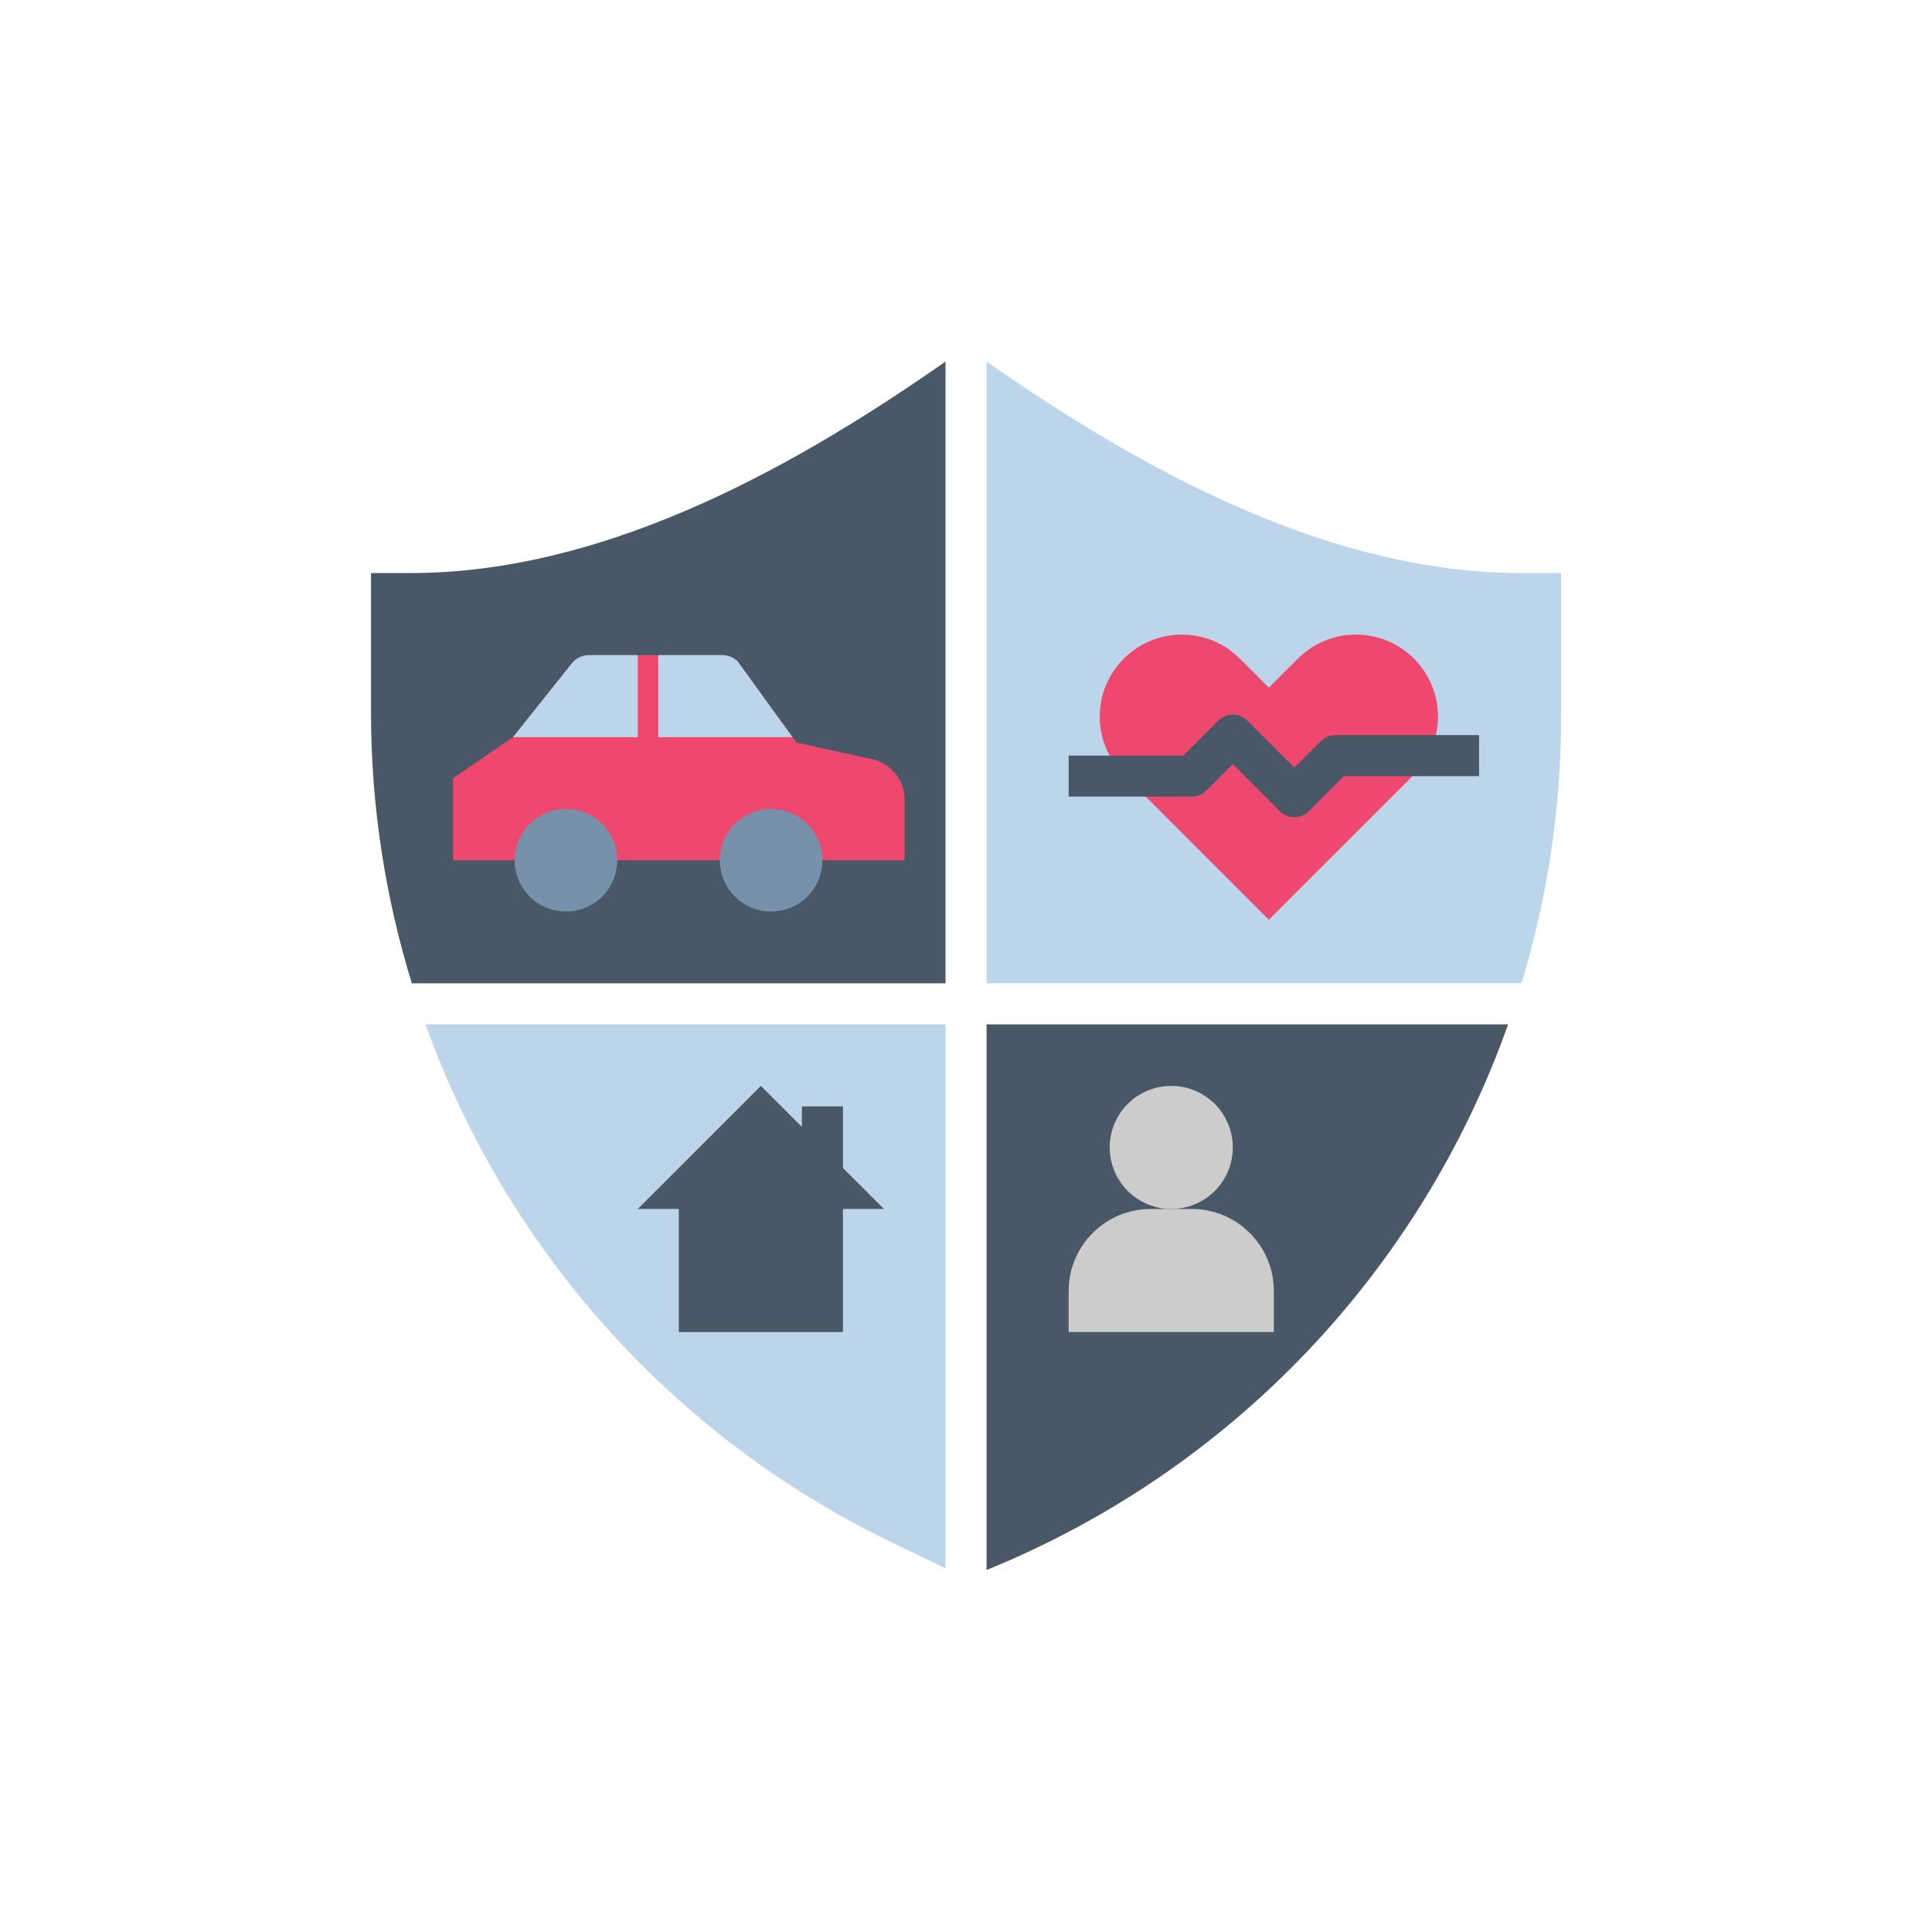
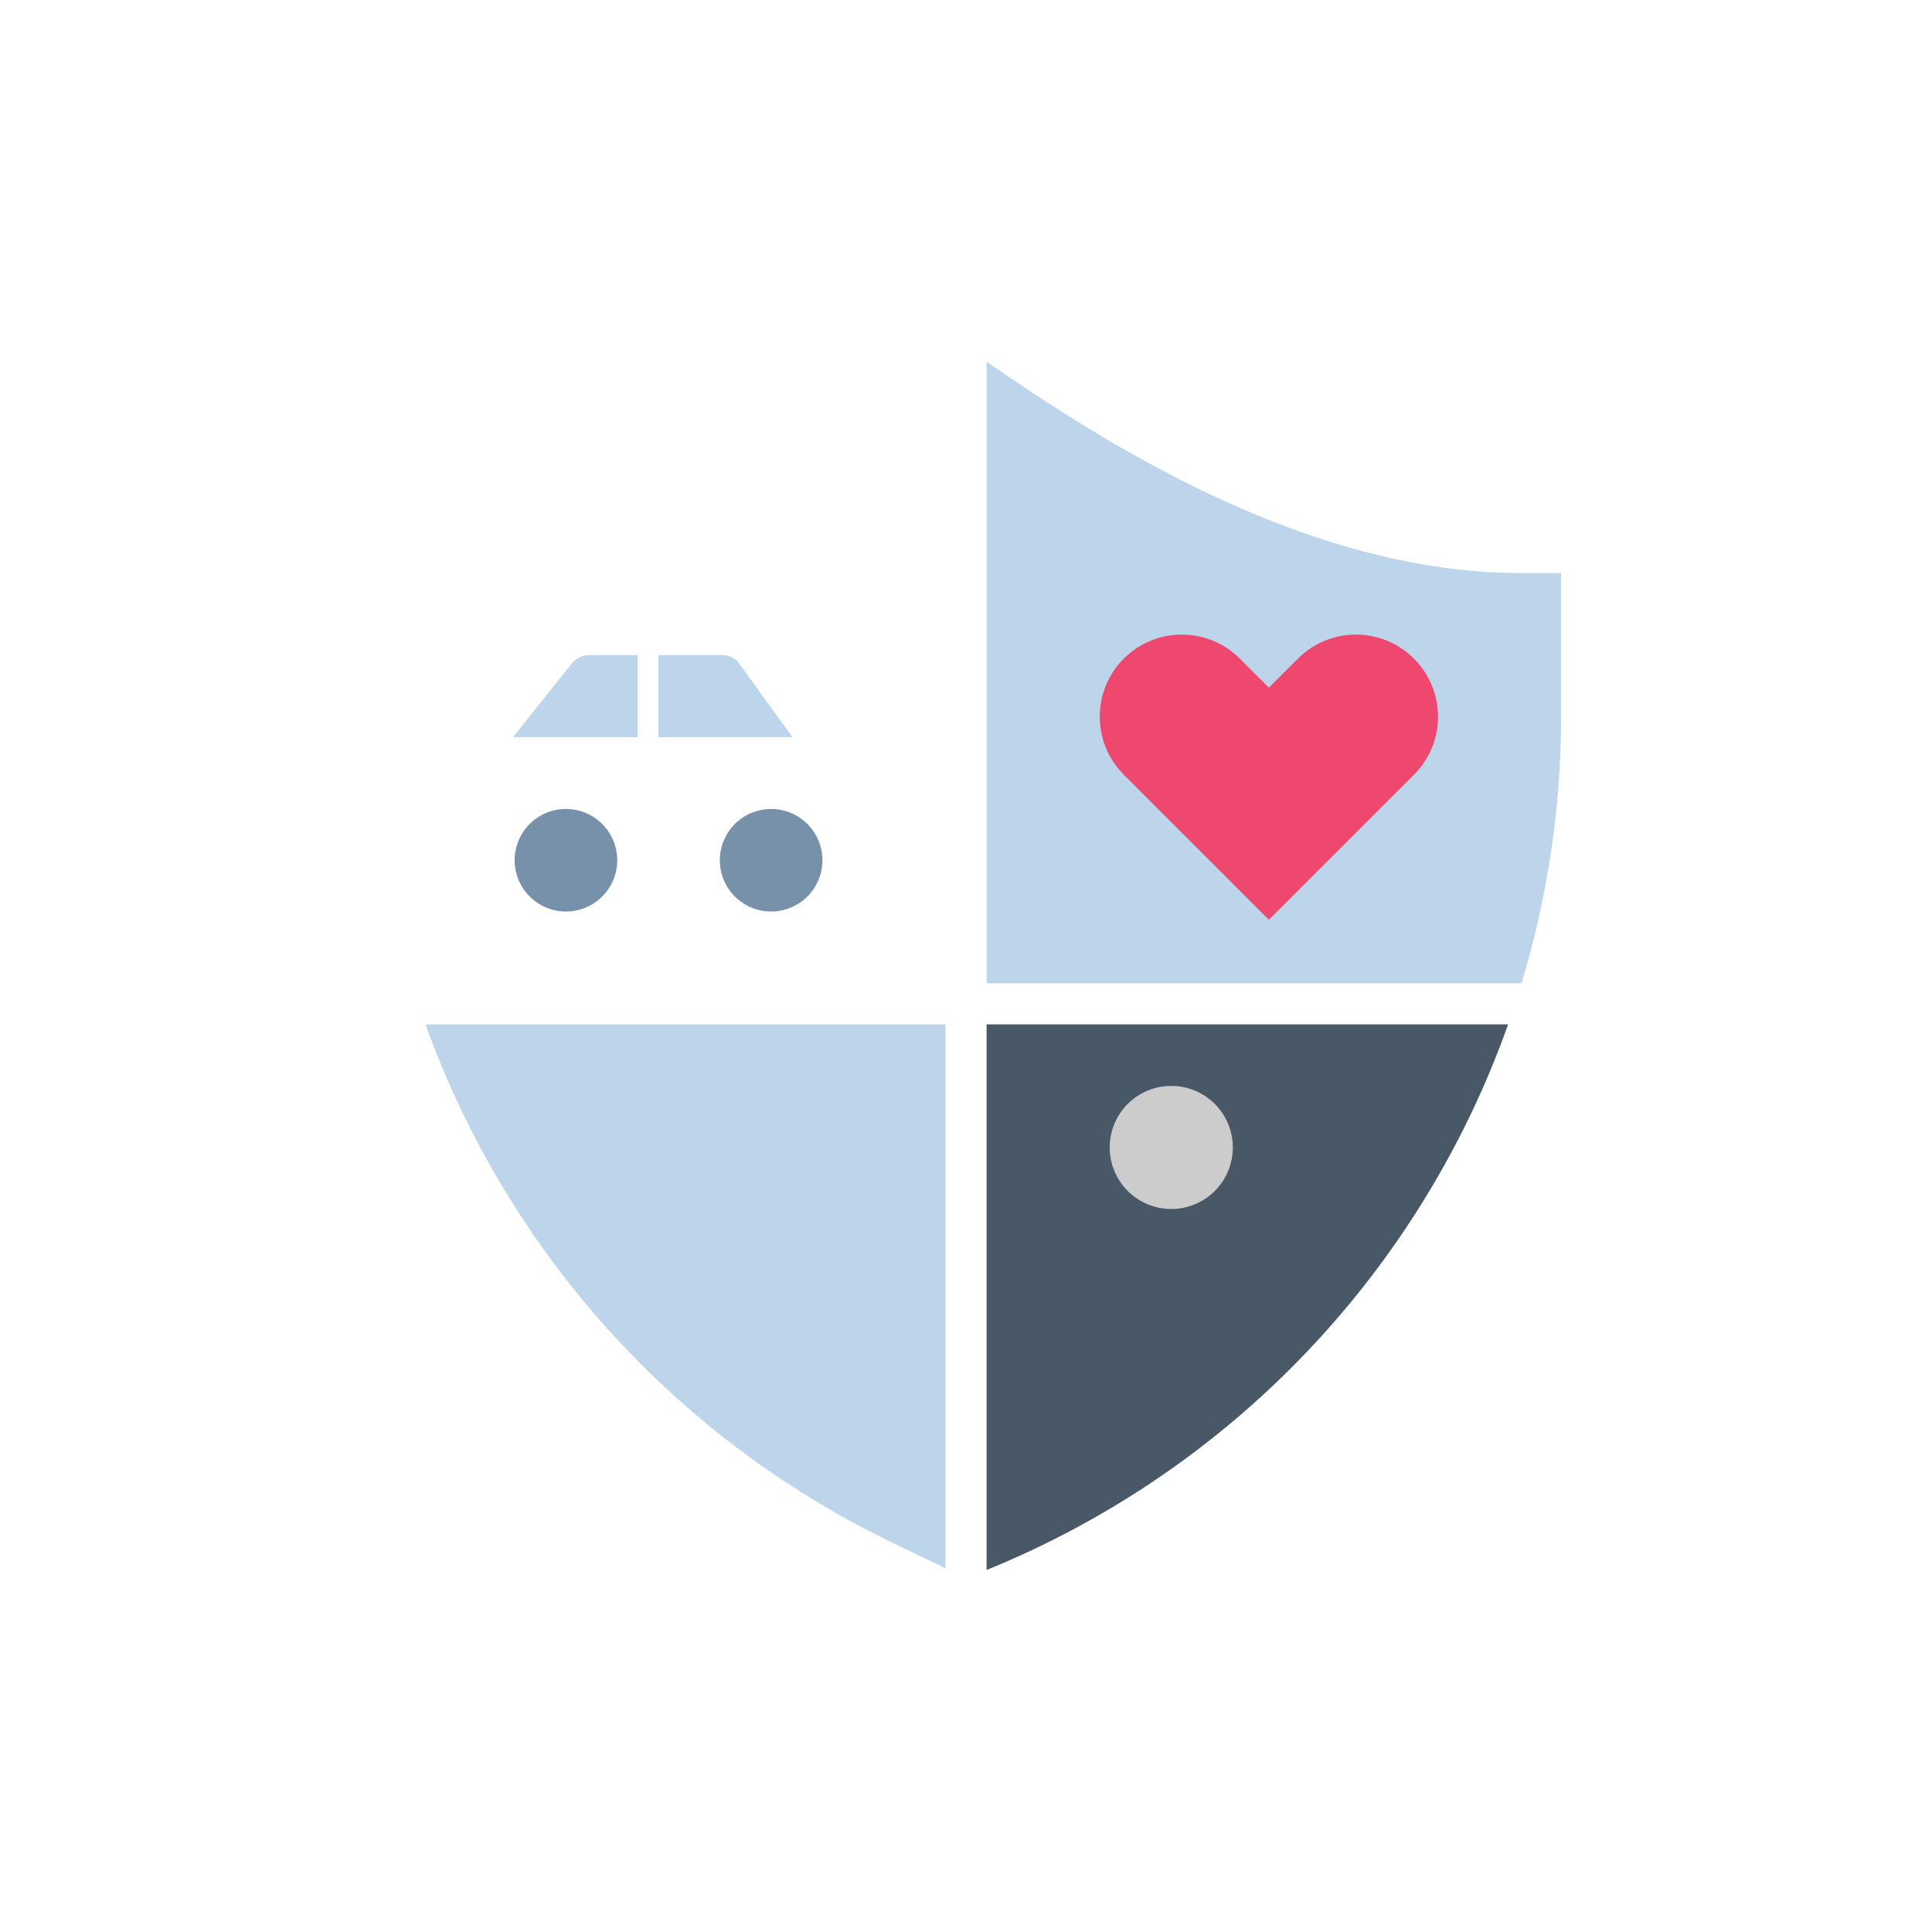
<svg xmlns="http://www.w3.org/2000/svg" width="500" zoomAndPan="magnify" viewBox="0 0 375 375" height="500" preserveAspectRatio="xMidYMid meet" version="1.2">
  <defs>
    <clipPath id="6ea4cb79ef">
      <path d="M 72.012 70.105 L 184 70.105 L 184 191 L 72.012 191 Z M 72.012 70.105 " />
    </clipPath>
    <clipPath id="e2678a7fce">
      <path d="M 191 70.105 L 303.012 70.105 L 303.012 191 L 191 191 Z M 191 70.105 " />
    </clipPath>
    <clipPath id="c134f1f456">
      <path d="M 82 198 L 184 198 L 184 304.855 L 82 304.855 Z M 82 198 " />
    </clipPath>
    <clipPath id="a4cdaa54fe">
      <path d="M 191 198 L 293 198 L 293 304.855 L 191 304.855 Z M 191 198 " />
    </clipPath>
  </defs>
  <g id="9e4b2472b3">
    <rect x="0" width="375" y="0" height="375" style="fill:#ffffff;fill-opacity:1;stroke:none;" />
    <rect x="0" width="375" y="0" height="375" style="fill:#ffffff;fill-opacity:1;stroke:none;" />
    <g clip-rule="nonzero" clip-path="url(#6ea4cb79ef)">
-       <path style=" stroke:none;fill-rule:nonzero;fill:#495867;fill-opacity:1;" d="M 183.527 190.863 L 183.527 70.184 L 181.809 71.375 C 151.805 92.141 116.188 111.227 79.699 111.227 L 72.012 111.227 L 72.012 138.281 C 72.012 156.398 74.77 174.078 79.938 190.863 Z M 183.527 190.863 " />
-     </g>
+       </g>
    <g clip-rule="nonzero" clip-path="url(#e2678a7fce)">
      <path style=" stroke:none;fill-rule:nonzero;fill:#bdd5ea;fill-opacity:1;" d="M 191.492 190.863 L 295.32 190.863 C 300.328 174.336 303.012 156.914 303.012 139.035 L 303.012 111.227 L 295.324 111.227 C 258.836 111.227 223.215 92.141 193.215 71.375 L 191.492 70.184 Z M 191.492 190.863 " />
    </g>
    <g clip-rule="nonzero" clip-path="url(#c134f1f456)">
      <path style=" stroke:none;fill-rule:nonzero;fill:#bdd5ea;fill-opacity:1;" d="M 183.527 198.828 L 82.582 198.828 C 98.188 242.184 130.238 278.691 173.172 299.414 L 183.527 304.41 Z M 183.527 198.828 " />
    </g>
    <g clip-rule="nonzero" clip-path="url(#a4cdaa54fe)">
-       <path style=" stroke:none;fill-rule:nonzero;fill:#495867;fill-opacity:1;" d="M 191.492 198.828 L 191.492 304.734 C 239.605 285.168 275.938 246.145 292.723 198.828 Z M 191.492 198.828 " />
+       <path style=" stroke:none;fill-rule:nonzero;fill:#495867;fill-opacity:1;" d="M 191.492 198.828 L 191.492 304.734 C 239.605 285.168 275.938 246.145 292.723 198.828 Z " />
    </g>
    <path style=" stroke:none;fill-rule:nonzero;fill:#cccccc;fill-opacity:1;" d="M 239.289 222.719 C 239.289 223.5 239.211 224.277 239.059 225.047 C 238.906 225.816 238.68 226.562 238.379 227.289 C 238.078 228.012 237.711 228.703 237.273 229.355 C 236.836 230.004 236.344 230.609 235.789 231.164 C 235.234 231.719 234.629 232.215 233.977 232.648 C 233.324 233.086 232.637 233.453 231.91 233.754 C 231.188 234.055 230.438 234.281 229.668 234.434 C 228.902 234.586 228.125 234.664 227.34 234.664 C 226.555 234.664 225.777 234.586 225.008 234.434 C 224.238 234.281 223.492 234.055 222.766 233.754 C 222.043 233.453 221.352 233.086 220.699 232.648 C 220.047 232.215 219.445 231.719 218.891 231.164 C 218.336 230.609 217.84 230.004 217.402 229.355 C 216.969 228.703 216.602 228.012 216.301 227.289 C 216 226.562 215.773 225.816 215.621 225.047 C 215.469 224.277 215.391 223.5 215.391 222.719 C 215.391 221.934 215.469 221.156 215.621 220.387 C 215.773 219.617 216 218.871 216.301 218.145 C 216.602 217.422 216.969 216.734 217.402 216.082 C 217.84 215.43 218.336 214.824 218.891 214.27 C 219.445 213.715 220.047 213.223 220.699 212.785 C 221.352 212.348 222.043 211.98 222.766 211.68 C 223.492 211.383 224.238 211.156 225.008 211 C 225.777 210.848 226.555 210.773 227.34 210.773 C 228.125 210.773 228.902 210.848 229.668 211 C 230.438 211.156 231.188 211.383 231.91 211.68 C 232.637 211.98 233.324 212.348 233.977 212.785 C 234.629 213.223 235.234 213.715 235.789 214.27 C 236.344 214.824 236.836 215.43 237.273 216.082 C 237.711 216.734 238.078 217.422 238.379 218.145 C 238.68 218.871 238.906 219.617 239.059 220.387 C 239.211 221.156 239.289 221.934 239.289 222.719 Z M 239.289 222.719 " />
-     <path style=" stroke:none;fill-rule:nonzero;fill:#cccccc;fill-opacity:1;" d="M 231.32 234.664 L 223.355 234.664 C 214.559 234.664 207.426 241.793 207.426 250.59 L 207.426 258.555 L 247.254 258.555 L 247.254 250.59 C 247.254 241.793 240.121 234.664 231.32 234.664 Z M 231.32 234.664 " />
    <path style=" stroke:none;fill-rule:nonzero;fill:#ef486f;fill-opacity:1;" d="M 251.922 127.84 L 246.289 133.469 L 240.656 127.84 C 234.438 121.621 224.348 121.621 218.125 127.84 C 211.906 134.059 211.906 144.145 218.125 150.363 L 246.289 178.52 L 274.449 150.363 C 280.672 144.145 280.672 134.059 274.449 127.84 C 268.227 121.617 258.141 121.617 251.922 127.84 Z M 251.922 127.84 " />
-     <path style=" stroke:none;fill-rule:nonzero;fill:#495867;fill-opacity:1;" d="M 251.234 158.605 C 250.215 158.605 249.195 158.215 248.418 157.441 L 239.289 148.309 L 234.137 153.457 C 233.391 154.207 232.379 154.625 231.32 154.625 L 207.426 154.625 L 207.426 146.66 L 229.672 146.66 L 236.473 139.863 C 238.027 138.309 240.547 138.309 242.102 139.863 L 251.234 148.996 L 256.387 143.848 C 257.133 143.098 258.145 142.68 259.199 142.68 L 287.082 142.68 L 287.082 150.645 L 260.852 150.645 L 254.051 157.441 C 253.273 158.219 252.254 158.605 251.234 158.605 Z M 251.234 158.605 " />
-     <path style=" stroke:none;fill-rule:nonzero;fill:#495867;fill-opacity:1;" d="M 163.613 226.699 L 163.613 214.754 L 155.648 214.754 L 155.648 218.734 L 147.684 210.773 L 123.789 234.664 L 131.754 234.664 L 131.754 258.555 L 163.613 258.555 L 163.613 234.664 L 171.582 234.664 Z M 163.613 226.699 " />
-     <path style=" stroke:none;fill-rule:nonzero;fill:#ef486f;fill-opacity:1;" d="M 168.293 147.145 L 154.586 144.137 L 143.133 128.32 C 142.34 127.574 141.262 127.156 140.141 127.156 L 114.387 127.156 C 113.059 127.156 111.805 127.746 111.004 128.746 L 99.574 143.082 L 87.941 151.047 L 87.941 166.973 L 175.562 166.973 L 175.562 155.027 C 175.562 151.066 172.465 147.703 168.293 147.145 Z M 168.293 147.145 " />
    <path style=" stroke:none;fill-rule:nonzero;fill:#7891ab;fill-opacity:1;" d="M 159.633 166.973 C 159.633 167.625 159.566 168.273 159.441 168.914 C 159.312 169.555 159.125 170.18 158.875 170.781 C 158.625 171.387 158.316 171.961 157.953 172.504 C 157.59 173.047 157.18 173.551 156.715 174.012 C 156.254 174.473 155.75 174.887 155.207 175.25 C 154.664 175.613 154.09 175.918 153.484 176.168 C 152.883 176.418 152.258 176.609 151.617 176.734 C 150.977 176.863 150.328 176.926 149.676 176.926 C 149.02 176.926 148.375 176.863 147.734 176.734 C 147.09 176.609 146.469 176.418 145.863 176.168 C 145.262 175.918 144.688 175.613 144.145 175.25 C 143.602 174.887 143.098 174.473 142.633 174.012 C 142.172 173.551 141.758 173.047 141.395 172.504 C 141.031 171.961 140.727 171.387 140.477 170.781 C 140.227 170.18 140.035 169.555 139.91 168.914 C 139.781 168.273 139.719 167.625 139.719 166.973 C 139.719 166.32 139.781 165.672 139.91 165.031 C 140.035 164.391 140.227 163.766 140.477 163.164 C 140.727 162.559 141.031 161.984 141.395 161.441 C 141.758 160.898 142.172 160.395 142.633 159.934 C 143.098 159.473 143.602 159.059 144.145 158.695 C 144.688 158.332 145.262 158.027 145.863 157.777 C 146.469 157.527 147.09 157.336 147.734 157.211 C 148.375 157.082 149.02 157.02 149.676 157.02 C 150.328 157.02 150.977 157.082 151.617 157.211 C 152.258 157.336 152.883 157.527 153.484 157.777 C 154.09 158.027 154.664 158.332 155.207 158.695 C 155.75 159.059 156.254 159.473 156.715 159.934 C 157.18 160.395 157.59 160.898 157.953 161.441 C 158.316 161.984 158.625 162.559 158.875 163.164 C 159.125 163.766 159.312 164.391 159.441 165.031 C 159.566 165.672 159.633 166.32 159.633 166.973 Z M 159.633 166.973 " />
    <path style=" stroke:none;fill-rule:nonzero;fill:#7891ab;fill-opacity:1;" d="M 119.805 166.973 C 119.805 167.625 119.742 168.273 119.613 168.914 C 119.484 169.555 119.297 170.18 119.047 170.781 C 118.797 171.387 118.488 171.961 118.125 172.504 C 117.762 173.047 117.352 173.551 116.887 174.012 C 116.426 174.473 115.922 174.887 115.379 175.25 C 114.836 175.613 114.262 175.918 113.656 176.168 C 113.055 176.418 112.43 176.609 111.789 176.734 C 111.148 176.863 110.5 176.926 109.848 176.926 C 109.195 176.926 108.547 176.863 107.906 176.734 C 107.266 176.609 106.641 176.418 106.039 176.168 C 105.434 175.918 104.859 175.613 104.316 175.25 C 103.773 174.887 103.27 174.473 102.809 174.012 C 102.344 173.551 101.934 173.047 101.57 172.504 C 101.207 171.961 100.898 171.387 100.648 170.781 C 100.398 170.18 100.211 169.555 100.082 168.914 C 99.953 168.273 99.891 167.625 99.891 166.973 C 99.891 166.32 99.953 165.672 100.082 165.031 C 100.211 164.391 100.398 163.766 100.648 163.164 C 100.898 162.559 101.207 161.984 101.57 161.441 C 101.934 160.898 102.344 160.395 102.809 159.934 C 103.27 159.473 103.773 159.059 104.316 158.695 C 104.859 158.332 105.434 158.027 106.039 157.777 C 106.641 157.527 107.266 157.336 107.906 157.211 C 108.547 157.082 109.195 157.02 109.848 157.02 C 110.5 157.02 111.148 157.082 111.789 157.211 C 112.43 157.336 113.055 157.527 113.656 157.777 C 114.262 158.027 114.836 158.332 115.379 158.695 C 115.922 159.059 116.426 159.473 116.887 159.934 C 117.352 160.395 117.762 160.898 118.125 161.441 C 118.488 161.984 118.797 162.559 119.047 163.164 C 119.297 163.766 119.484 164.391 119.613 165.031 C 119.742 165.672 119.805 166.32 119.805 166.973 Z M 119.805 166.973 " />
    <path style=" stroke:none;fill-rule:nonzero;fill:#bdd5ea;fill-opacity:1;" d="M 114.387 127.156 C 113.059 127.156 111.805 127.746 111.004 128.746 L 99.574 143.082 L 123.789 143.082 L 123.789 127.156 Z M 114.387 127.156 " />
    <path style=" stroke:none;fill-rule:nonzero;fill:#bdd5ea;fill-opacity:1;" d="M 143.137 128.32 C 142.34 127.574 141.262 127.156 140.141 127.156 L 127.77 127.156 L 127.77 143.082 L 153.824 143.082 Z M 143.137 128.32 " />
  </g>
</svg>